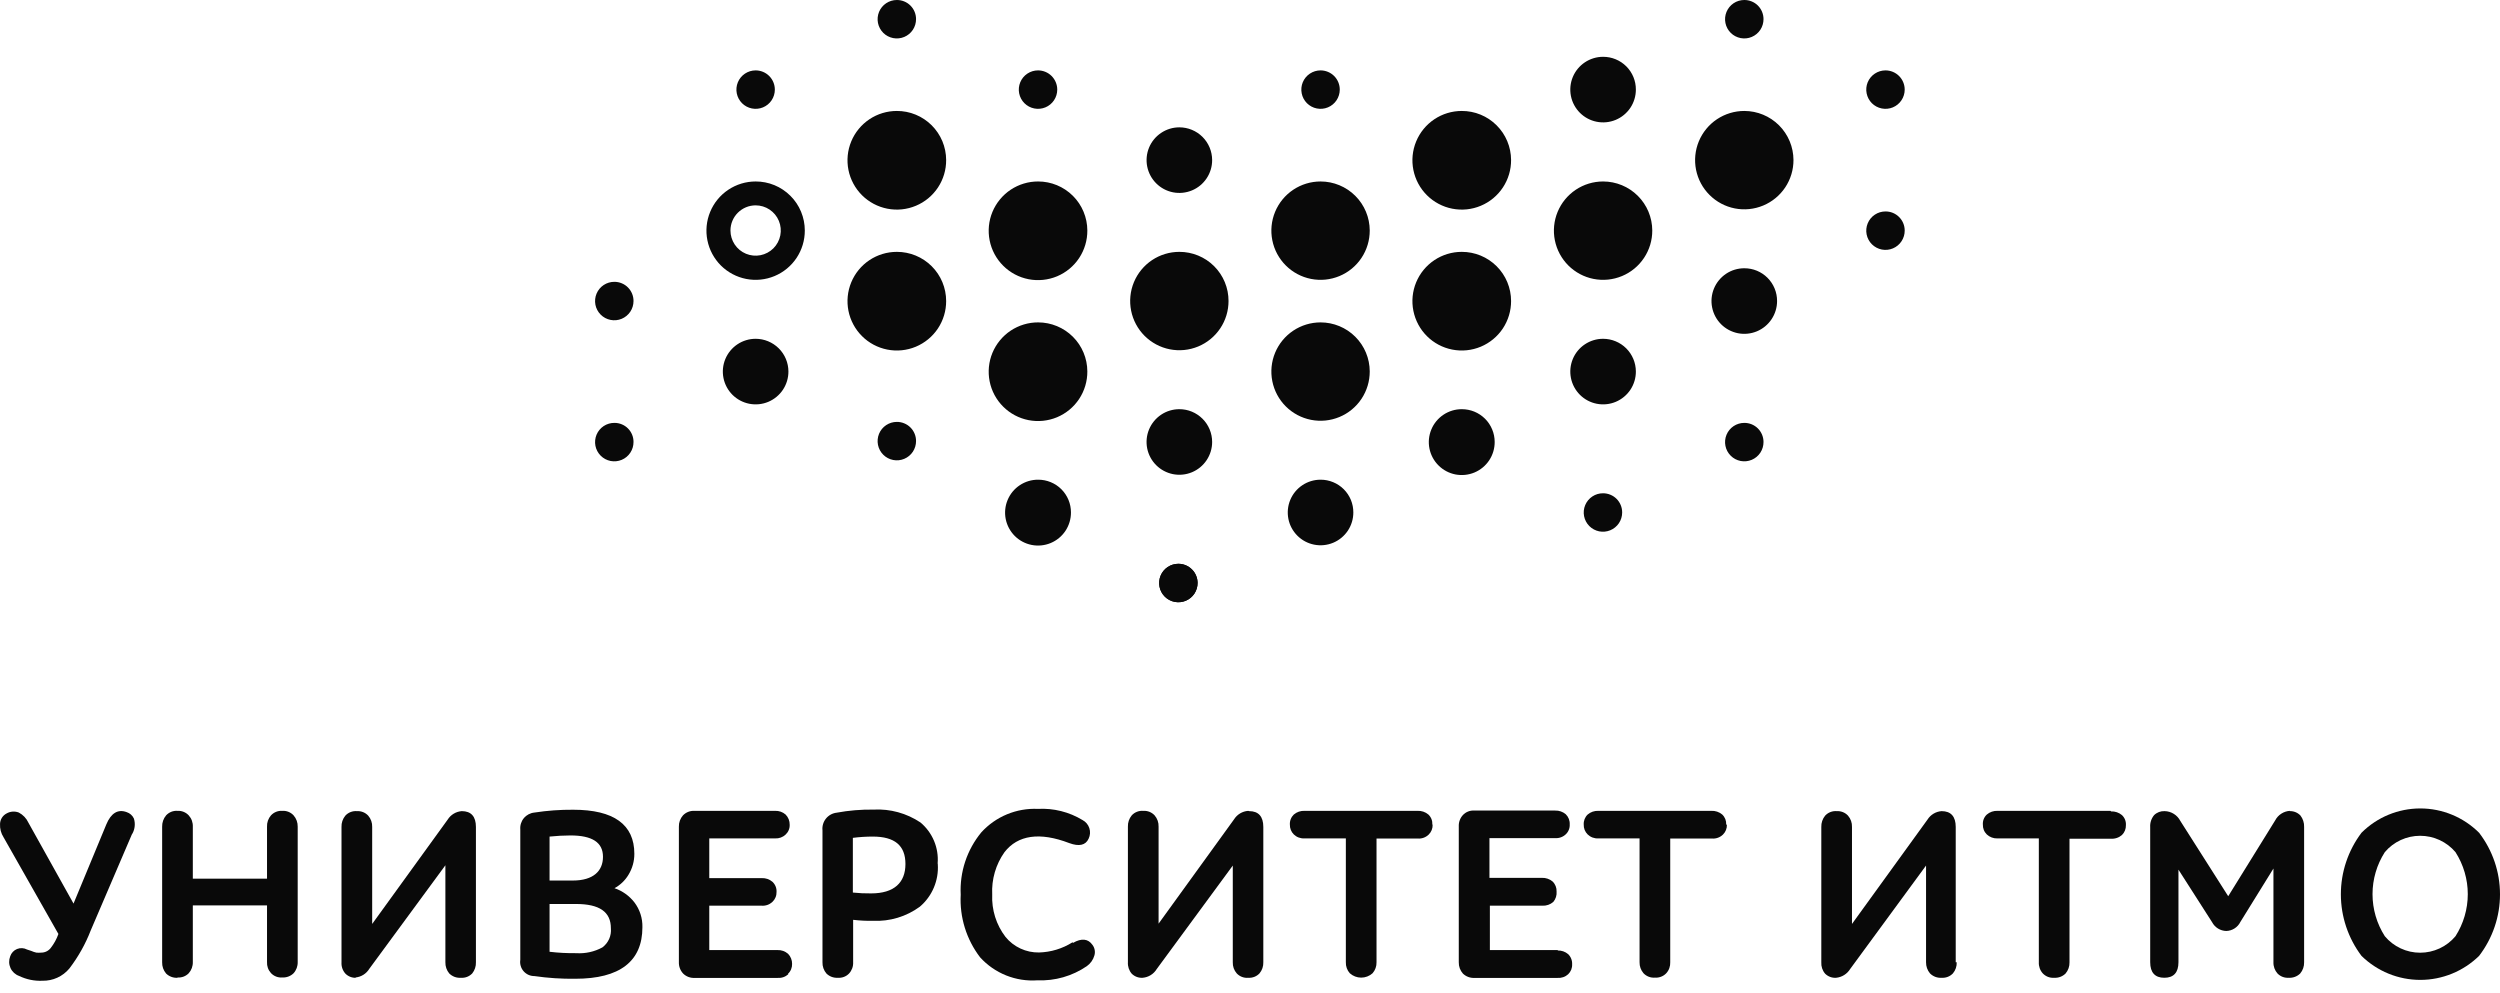
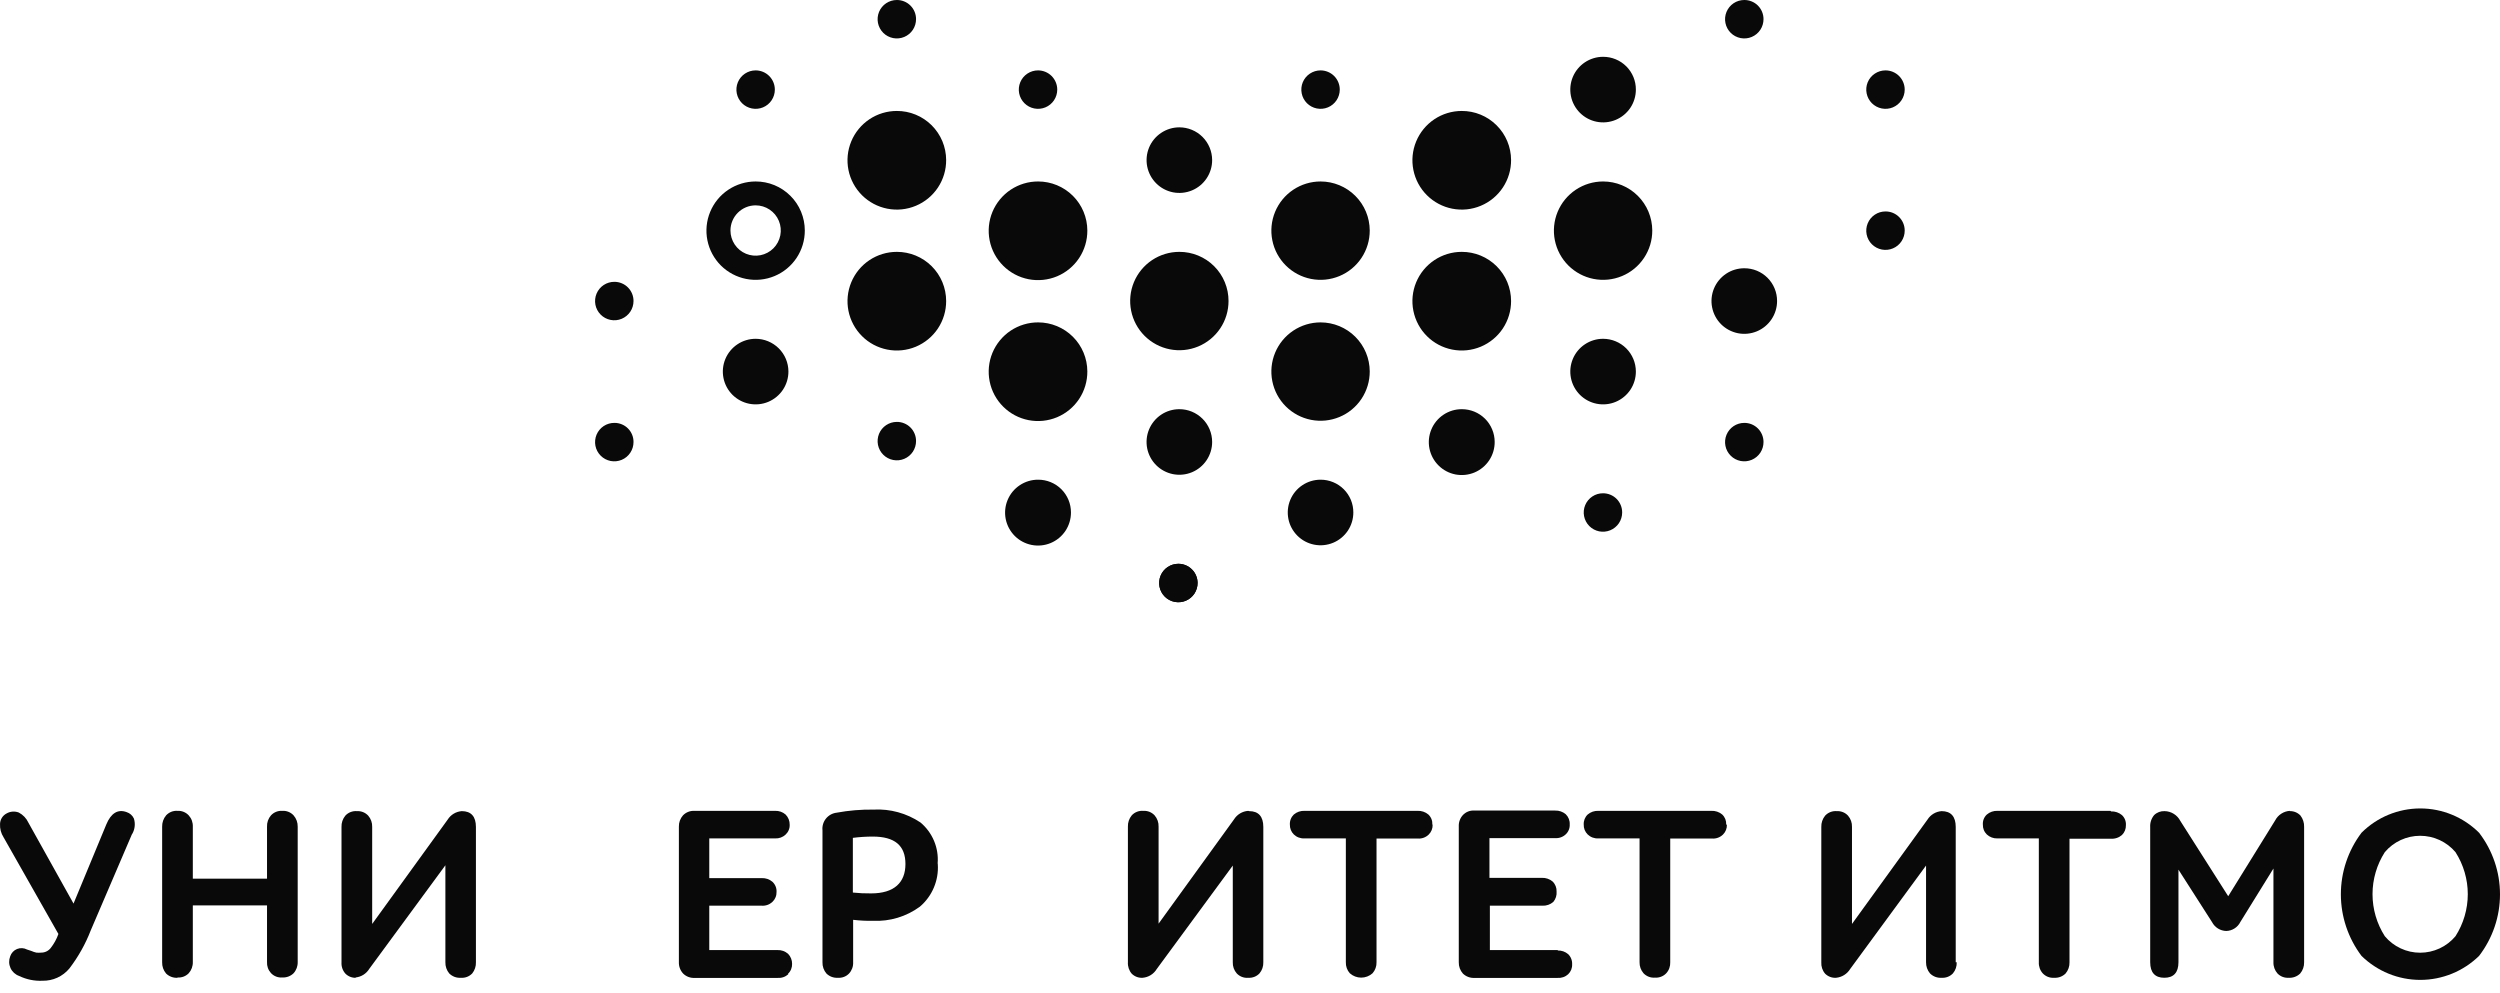
<svg xmlns="http://www.w3.org/2000/svg" width="141" height="56" viewBox="0 0 141 56" fill="none">
  <path d="M7.471 47.008C7.541 46.88 7.583 46.739 7.597 46.594C7.611 46.448 7.595 46.302 7.551 46.163C7.511 46.078 7.455 46.003 7.385 45.941C7.315 45.88 7.233 45.833 7.144 45.804C6.65 45.621 6.26 45.86 5.996 46.498L4.147 50.962L1.604 46.402C1.492 46.156 1.301 45.955 1.062 45.828C0.952 45.785 0.833 45.766 0.714 45.775C0.595 45.783 0.48 45.817 0.377 45.876C0.267 45.932 0.174 46.016 0.108 46.12C0.043 46.224 0.006 46.343 0.002 46.466C-0.013 46.733 0.057 46.998 0.201 47.223L3.294 52.676C3.194 52.964 3.045 53.233 2.856 53.473C2.792 53.553 2.71 53.618 2.618 53.662C2.525 53.706 2.424 53.729 2.322 53.728C2.231 53.736 2.141 53.736 2.051 53.728C1.952 53.706 1.856 53.674 1.764 53.632L1.524 53.553C1.438 53.507 1.343 53.481 1.246 53.476C1.149 53.471 1.052 53.487 0.961 53.524C0.871 53.56 0.79 53.616 0.723 53.687C0.657 53.758 0.606 53.843 0.576 53.935C0.534 54.041 0.514 54.154 0.516 54.267C0.519 54.381 0.545 54.492 0.592 54.596C0.638 54.699 0.706 54.792 0.789 54.869C0.873 54.946 0.971 55.005 1.078 55.043C1.489 55.243 1.944 55.336 2.401 55.314C2.688 55.319 2.972 55.261 3.232 55.142C3.493 55.023 3.724 54.848 3.908 54.629C4.413 53.97 4.821 53.242 5.12 52.468L7.439 47.056L7.471 47.008Z" fill="#090909" />
  <path d="M10.014 55.13C10.13 55.139 10.246 55.122 10.355 55.081C10.464 55.039 10.562 54.975 10.644 54.891C10.8 54.716 10.883 54.488 10.875 54.253V51.065H15.06V54.253C15.054 54.368 15.07 54.483 15.108 54.591C15.147 54.699 15.206 54.798 15.283 54.883C15.364 54.969 15.464 55.036 15.574 55.079C15.684 55.121 15.803 55.139 15.921 55.13C16.038 55.136 16.155 55.118 16.265 55.077C16.374 55.036 16.474 54.973 16.558 54.891C16.715 54.716 16.798 54.488 16.79 54.253V46.625C16.796 46.391 16.713 46.163 16.558 45.987C16.478 45.9 16.379 45.831 16.268 45.787C16.158 45.743 16.039 45.724 15.921 45.732C15.802 45.724 15.683 45.743 15.573 45.787C15.463 45.831 15.364 45.9 15.283 45.987C15.13 46.163 15.05 46.392 15.06 46.625V49.558H10.875V46.625C10.88 46.508 10.862 46.392 10.823 46.283C10.783 46.173 10.722 46.073 10.644 45.987C10.564 45.901 10.466 45.833 10.357 45.789C10.248 45.745 10.131 45.725 10.014 45.732C9.894 45.723 9.774 45.741 9.662 45.785C9.55 45.83 9.45 45.899 9.368 45.987C9.219 46.165 9.139 46.392 9.145 46.625V54.269C9.138 54.502 9.217 54.73 9.368 54.907C9.453 54.99 9.554 55.054 9.666 55.095C9.777 55.137 9.896 55.154 10.014 55.146V55.13Z" fill="#090909" />
  <path d="M20.034 55.131C20.197 55.117 20.354 55.066 20.492 54.98C20.631 54.894 20.747 54.776 20.831 54.637L25.12 48.801V54.27C25.113 54.499 25.189 54.723 25.335 54.9C25.421 54.986 25.525 55.053 25.639 55.096C25.753 55.138 25.875 55.156 25.997 55.147C26.115 55.155 26.233 55.138 26.344 55.095C26.454 55.052 26.553 54.986 26.635 54.9C26.777 54.721 26.851 54.498 26.842 54.27V46.641C26.842 46.051 26.571 45.748 26.045 45.748C25.884 45.76 25.727 45.809 25.589 45.892C25.451 45.975 25.334 46.09 25.248 46.227L20.991 52.11V46.641C21 46.408 20.921 46.18 20.768 46.004C20.687 45.916 20.588 45.848 20.478 45.804C20.367 45.76 20.248 45.741 20.13 45.748C20.009 45.738 19.887 45.756 19.773 45.8C19.66 45.844 19.558 45.914 19.476 46.004C19.329 46.183 19.252 46.41 19.261 46.641V54.27C19.253 54.387 19.268 54.505 19.306 54.615C19.345 54.727 19.405 54.829 19.484 54.916C19.563 54.994 19.658 55.056 19.763 55.096C19.867 55.135 19.979 55.153 20.09 55.147L20.034 55.131Z" fill="#090909" />
-   <path d="M34.645 50.101C34.974 49.925 35.25 49.663 35.443 49.343C35.663 48.986 35.779 48.575 35.777 48.156C35.777 46.505 34.622 45.669 32.326 45.669C31.595 45.664 30.864 45.717 30.142 45.828C29.91 45.85 29.696 45.963 29.546 46.142C29.397 46.321 29.325 46.552 29.345 46.784V54.134C29.327 54.248 29.335 54.365 29.367 54.476C29.399 54.587 29.455 54.69 29.531 54.777C29.607 54.864 29.701 54.934 29.806 54.981C29.912 55.028 30.026 55.052 30.142 55.051C30.904 55.161 31.675 55.212 32.445 55.202C34.956 55.202 36.232 54.222 36.232 52.293C36.244 51.787 36.084 51.292 35.777 50.89C35.489 50.52 35.098 50.242 34.654 50.093L34.645 50.101ZM32.31 49.662H30.995V47.183C31.401 47.143 31.792 47.119 32.174 47.119C33.41 47.119 34.008 47.518 34.008 48.323C34.008 49.128 33.458 49.662 32.31 49.662ZM33.976 53.433C33.525 53.679 33.014 53.792 32.501 53.759C31.998 53.765 31.494 53.739 30.995 53.68V50.985H32.485C33.816 50.985 34.454 51.432 34.454 52.356C34.473 52.562 34.439 52.769 34.356 52.957C34.272 53.145 34.141 53.309 33.976 53.433Z" fill="#090909" />
  <path d="M44.443 54.923C44.519 54.852 44.579 54.765 44.618 54.669C44.658 54.573 44.677 54.469 44.674 54.365C44.676 54.259 44.656 54.153 44.616 54.055C44.577 53.956 44.518 53.866 44.443 53.791C44.277 53.648 44.063 53.574 43.845 53.584H40.003V51.081H42.96C43.07 51.089 43.181 51.074 43.286 51.037C43.39 51 43.485 50.941 43.566 50.865C43.642 50.793 43.702 50.705 43.742 50.607C43.782 50.51 43.8 50.405 43.797 50.3C43.802 50.194 43.784 50.089 43.744 49.991C43.704 49.893 43.643 49.805 43.566 49.733C43.398 49.59 43.181 49.516 42.96 49.526H40.003V47.286H43.717C43.825 47.292 43.933 47.276 44.034 47.239C44.136 47.202 44.229 47.145 44.307 47.071C44.384 47 44.444 46.914 44.484 46.818C44.524 46.721 44.543 46.617 44.538 46.513C44.54 46.407 44.52 46.301 44.481 46.203C44.441 46.104 44.382 46.014 44.307 45.939C44.144 45.797 43.933 45.723 43.717 45.732H39.166C39.046 45.726 38.926 45.745 38.815 45.789C38.704 45.833 38.603 45.901 38.52 45.987C38.365 46.163 38.282 46.39 38.289 46.625V54.269C38.281 54.505 38.367 54.734 38.528 54.907C38.613 54.992 38.716 55.058 38.828 55.1C38.941 55.143 39.061 55.161 39.182 55.154H43.861C43.969 55.162 44.078 55.148 44.181 55.112C44.284 55.077 44.378 55.02 44.459 54.947L44.443 54.923Z" fill="#090909" />
  <path d="M52.884 48.69C52.918 48.256 52.847 47.821 52.678 47.42C52.508 47.019 52.246 46.664 51.912 46.386C51.134 45.866 50.208 45.611 49.273 45.661C48.573 45.651 47.873 45.709 47.185 45.836C46.947 45.864 46.731 45.984 46.582 46.171C46.433 46.357 46.363 46.595 46.388 46.832V54.27C46.38 54.503 46.46 54.73 46.611 54.907C46.696 54.99 46.797 55.054 46.908 55.096C47.019 55.137 47.138 55.154 47.256 55.147C47.373 55.155 47.489 55.138 47.598 55.097C47.707 55.056 47.805 54.991 47.886 54.907C47.965 54.822 48.026 54.721 48.066 54.612C48.106 54.502 48.123 54.386 48.117 54.27V51.878C48.49 51.922 48.866 51.941 49.241 51.934C50.186 51.977 51.117 51.696 51.88 51.137C52.223 50.845 52.494 50.476 52.669 50.061C52.845 49.646 52.922 49.195 52.892 48.745L52.884 48.69ZM48.101 47.255C48.474 47.207 48.85 47.183 49.225 47.183C50.461 47.183 51.067 47.685 51.067 48.73C51.067 49.774 50.437 50.388 49.13 50.388C48.786 50.392 48.443 50.376 48.101 50.34V47.255Z" fill="#090909" />
-   <path d="M60.489 53.146C59.922 53.504 59.27 53.702 58.6 53.72C58.239 53.726 57.882 53.65 57.555 53.498C57.227 53.346 56.939 53.122 56.711 52.843C56.187 52.159 55.922 51.312 55.961 50.452C55.917 49.599 56.161 48.757 56.655 48.06C57.404 47.096 58.64 46.912 60.306 47.55C60.864 47.757 61.23 47.67 61.398 47.303C61.488 47.117 61.503 46.904 61.439 46.708C61.375 46.511 61.237 46.347 61.055 46.251C60.298 45.792 59.42 45.572 58.536 45.621C57.94 45.594 57.345 45.699 56.794 45.927C56.243 46.156 55.749 46.503 55.347 46.944C54.535 47.93 54.12 49.184 54.184 50.459C54.117 51.729 54.504 52.981 55.276 53.991C55.681 54.439 56.184 54.788 56.744 55.013C57.305 55.238 57.909 55.333 58.512 55.29C59.501 55.331 60.477 55.051 61.294 54.493C61.503 54.347 61.655 54.133 61.724 53.887C61.754 53.786 61.76 53.679 61.74 53.575C61.721 53.471 61.677 53.373 61.613 53.289C61.374 52.947 60.999 52.899 60.521 53.178L60.489 53.146Z" fill="#090909" />
  <path d="M70.398 45.733C70.237 45.744 70.081 45.793 69.942 45.876C69.803 45.959 69.686 46.074 69.6 46.211L65.344 52.094V46.625C65.353 46.392 65.273 46.164 65.121 45.988C65.04 45.9 64.941 45.832 64.831 45.788C64.72 45.744 64.602 45.725 64.483 45.733C64.362 45.722 64.24 45.74 64.126 45.784C64.013 45.828 63.911 45.898 63.829 45.988C63.682 46.167 63.605 46.394 63.614 46.625V54.27C63.599 54.505 63.676 54.737 63.829 54.916C63.909 54.995 64.005 55.057 64.111 55.097C64.217 55.137 64.33 55.154 64.443 55.147C64.606 55.133 64.763 55.082 64.901 54.996C65.04 54.91 65.156 54.792 65.24 54.653L69.529 48.818V54.27C69.52 54.501 69.6 54.726 69.752 54.9C69.835 54.988 69.937 55.056 70.05 55.099C70.164 55.142 70.285 55.158 70.406 55.147C70.522 55.154 70.639 55.136 70.748 55.093C70.857 55.051 70.955 54.984 71.035 54.9C71.183 54.724 71.26 54.499 71.251 54.27V46.641C71.251 46.051 70.98 45.748 70.454 45.748L70.398 45.733Z" fill="#090909" />
  <path d="M80.784 46.505C80.79 46.4 80.774 46.295 80.735 46.197C80.697 46.1 80.637 46.011 80.561 45.939C80.39 45.795 80.171 45.721 79.948 45.732H73.57C73.352 45.723 73.139 45.797 72.972 45.939C72.897 46.011 72.837 46.1 72.799 46.197C72.76 46.295 72.743 46.4 72.749 46.505C72.746 46.608 72.763 46.711 72.802 46.807C72.84 46.904 72.898 46.991 72.972 47.063C73.051 47.139 73.145 47.199 73.248 47.237C73.351 47.275 73.461 47.292 73.57 47.286H75.906V54.269C75.897 54.498 75.977 54.721 76.129 54.891C76.305 55.05 76.534 55.138 76.771 55.138C77.008 55.138 77.237 55.05 77.413 54.891C77.563 54.719 77.643 54.497 77.636 54.269V47.294H79.963C80.076 47.302 80.189 47.287 80.294 47.248C80.4 47.21 80.496 47.149 80.577 47.071C80.651 46.999 80.71 46.912 80.748 46.816C80.786 46.719 80.804 46.616 80.8 46.513L80.784 46.505Z" fill="#090909" />
  <path d="M87.871 53.584H84.029V51.081H86.994C87.219 51.092 87.439 51.015 87.608 50.866C87.675 50.785 87.726 50.693 87.757 50.593C87.789 50.493 87.8 50.388 87.791 50.284C87.796 50.179 87.778 50.075 87.74 49.977C87.701 49.88 87.643 49.791 87.568 49.718C87.397 49.574 87.177 49.5 86.954 49.511H84.005V47.27H87.712C87.82 47.278 87.93 47.262 88.033 47.225C88.136 47.188 88.23 47.13 88.309 47.055C88.385 46.984 88.444 46.897 88.482 46.801C88.521 46.704 88.538 46.601 88.532 46.497C88.538 46.391 88.521 46.285 88.483 46.186C88.444 46.087 88.385 45.998 88.309 45.923C88.143 45.782 87.93 45.708 87.712 45.716H83.152C83.032 45.707 82.912 45.725 82.8 45.77C82.688 45.814 82.588 45.883 82.506 45.971C82.427 46.057 82.367 46.157 82.327 46.267C82.287 46.376 82.27 46.493 82.275 46.609V54.269C82.268 54.504 82.351 54.731 82.506 54.907C82.592 54.991 82.695 55.057 82.807 55.099C82.919 55.142 83.04 55.16 83.16 55.154H87.847C87.956 55.162 88.064 55.148 88.167 55.112C88.27 55.077 88.365 55.02 88.445 54.947C88.52 54.875 88.578 54.788 88.617 54.692C88.655 54.596 88.673 54.492 88.668 54.389C88.674 54.283 88.657 54.177 88.618 54.078C88.58 53.979 88.521 53.889 88.445 53.815C88.279 53.673 88.065 53.599 87.847 53.608L87.871 53.584Z" fill="#090909" />
  <path d="M97.357 46.505C97.363 46.4 97.346 46.295 97.308 46.197C97.269 46.1 97.21 46.011 97.134 45.939C96.963 45.795 96.743 45.721 96.52 45.732H90.143C89.925 45.723 89.711 45.797 89.545 45.939C89.469 46.011 89.41 46.1 89.371 46.197C89.333 46.295 89.316 46.4 89.322 46.505C89.318 46.608 89.336 46.711 89.374 46.807C89.413 46.904 89.471 46.991 89.545 47.063C89.624 47.139 89.718 47.199 89.821 47.237C89.924 47.275 90.033 47.292 90.143 47.286H92.471V54.269C92.465 54.497 92.545 54.718 92.694 54.891C92.776 54.978 92.877 55.045 92.989 55.088C93.1 55.131 93.22 55.148 93.34 55.138C93.458 55.147 93.576 55.129 93.686 55.086C93.797 55.044 93.896 54.977 93.977 54.891C94.054 54.807 94.113 54.709 94.151 54.602C94.189 54.495 94.206 54.382 94.201 54.269V47.294H96.56C96.672 47.302 96.785 47.287 96.891 47.248C96.997 47.21 97.093 47.149 97.174 47.071C97.248 46.999 97.306 46.912 97.344 46.816C97.383 46.719 97.401 46.616 97.397 46.513L97.357 46.505Z" fill="#090909" />
  <path d="M110.303 54.27V46.641C110.303 46.051 110.032 45.748 109.506 45.748C109.345 45.76 109.189 45.809 109.05 45.892C108.912 45.975 108.795 46.09 108.709 46.227L104.452 52.11V46.641C104.461 46.408 104.382 46.18 104.229 46.004C104.148 45.916 104.049 45.848 103.939 45.804C103.828 45.76 103.71 45.741 103.591 45.748C103.47 45.738 103.348 45.756 103.235 45.8C103.121 45.844 103.02 45.914 102.937 46.004C102.79 46.183 102.714 46.41 102.722 46.641V54.27C102.707 54.505 102.784 54.737 102.937 54.916C103.017 54.995 103.114 55.057 103.219 55.097C103.325 55.137 103.438 55.154 103.551 55.147C103.713 55.132 103.87 55.08 104.008 54.994C104.147 54.908 104.263 54.791 104.348 54.653L108.629 48.817V54.27C108.625 54.5 108.704 54.724 108.852 54.9C108.938 54.986 109.042 55.053 109.156 55.096C109.27 55.138 109.392 55.156 109.514 55.147C109.63 55.154 109.747 55.136 109.856 55.093C109.965 55.051 110.063 54.984 110.144 54.9C110.292 54.724 110.368 54.499 110.359 54.27H110.303Z" fill="#090909" />
  <path d="M119.032 45.732H112.655C112.436 45.724 112.223 45.798 112.057 45.94C111.98 46.011 111.92 46.1 111.881 46.197C111.843 46.295 111.826 46.401 111.834 46.506C111.83 46.609 111.848 46.712 111.886 46.808C111.924 46.904 111.983 46.991 112.057 47.064C112.219 47.214 112.434 47.294 112.655 47.287H114.99V54.27C114.984 54.384 115.001 54.499 115.039 54.607C115.077 54.715 115.136 54.814 115.213 54.9C115.295 54.985 115.394 55.052 115.504 55.095C115.615 55.138 115.733 55.155 115.851 55.147C115.97 55.154 116.088 55.137 116.199 55.096C116.311 55.055 116.412 54.99 116.497 54.907C116.648 54.73 116.727 54.503 116.72 54.27V47.303H119.048C119.161 47.312 119.275 47.298 119.383 47.262C119.491 47.227 119.591 47.17 119.677 47.096C119.751 47.023 119.81 46.936 119.848 46.84C119.887 46.744 119.904 46.641 119.901 46.538C119.908 46.432 119.891 46.327 119.853 46.229C119.814 46.132 119.754 46.043 119.677 45.971C119.506 45.828 119.287 45.754 119.064 45.764L119.032 45.732Z" fill="#090909" />
  <path d="M129.163 45.732C128.987 45.74 128.816 45.794 128.668 45.89C128.519 45.985 128.399 46.117 128.318 46.274L125.671 50.547L122.969 46.298C122.885 46.135 122.758 45.998 122.602 45.901C122.446 45.804 122.267 45.751 122.084 45.748C121.976 45.743 121.868 45.76 121.766 45.798C121.665 45.837 121.572 45.895 121.494 45.971C121.336 46.16 121.256 46.402 121.271 46.648V54.269C121.271 54.851 121.542 55.146 122.068 55.146C122.594 55.146 122.865 54.851 122.865 54.269V49.048L124.763 52.013C124.84 52.159 124.954 52.281 125.094 52.368C125.235 52.455 125.395 52.503 125.56 52.507C125.726 52.503 125.889 52.453 126.029 52.363C126.17 52.273 126.283 52.147 126.357 51.997L128.222 48.984V54.269C128.214 54.504 128.297 54.732 128.453 54.907C128.535 54.99 128.633 55.055 128.742 55.096C128.851 55.138 128.967 55.154 129.083 55.146C129.201 55.154 129.32 55.136 129.431 55.095C129.543 55.054 129.644 54.99 129.729 54.907C129.88 54.729 129.959 54.502 129.952 54.269V46.64C129.961 46.408 129.887 46.179 129.745 45.995C129.667 45.913 129.573 45.849 129.468 45.806C129.364 45.764 129.252 45.744 129.139 45.748L129.163 45.732Z" fill="#090909" />
  <path d="M139.821 46.968C138.94 46.089 137.748 45.596 136.504 45.596C135.261 45.596 134.069 46.089 133.188 46.968C132.434 47.968 132.025 49.186 132.025 50.439C132.025 51.692 132.434 52.911 133.188 53.911C134.074 54.779 135.264 55.266 136.504 55.266C137.745 55.266 138.935 54.779 139.821 53.911C140.585 52.915 141 51.695 141 50.439C141 49.184 140.585 47.963 139.821 46.968ZM138.489 52.803C138.245 53.094 137.941 53.328 137.596 53.489C137.252 53.65 136.876 53.733 136.496 53.733C136.116 53.733 135.741 53.65 135.397 53.489C135.052 53.328 134.747 53.094 134.504 52.803C134.051 52.095 133.81 51.272 133.81 50.431C133.81 49.591 134.051 48.768 134.504 48.06C134.749 47.771 135.054 47.538 135.399 47.379C135.743 47.22 136.117 47.138 136.496 47.138C136.876 47.138 137.25 47.22 137.594 47.379C137.938 47.538 138.244 47.771 138.489 48.06C138.942 48.768 139.183 49.591 139.183 50.431C139.183 51.272 138.942 52.095 138.489 52.803Z" fill="#090909" />
  <path d="M44.467 20.949C44.468 21.315 44.361 21.674 44.159 21.979C43.957 22.284 43.668 22.522 43.331 22.664C42.993 22.805 42.621 22.843 42.261 22.772C41.902 22.702 41.572 22.526 41.312 22.268C41.053 22.009 40.876 21.68 40.804 21.321C40.732 20.962 40.768 20.59 40.908 20.251C41.048 19.913 41.285 19.624 41.589 19.42C41.893 19.217 42.251 19.108 42.617 19.108C43.106 19.108 43.575 19.302 43.922 19.647C44.269 19.992 44.465 20.46 44.467 20.949Z" fill="#090909" />
  <path d="M53.363 9.024C53.366 9.575 53.206 10.114 52.902 10.574C52.598 11.033 52.165 11.393 51.657 11.605C51.148 11.819 50.589 11.876 50.048 11.77C49.507 11.665 49.01 11.401 48.619 11.013C48.229 10.624 47.962 10.129 47.853 9.588C47.745 9.048 47.799 8.488 48.009 7.979C48.219 7.47 48.576 7.034 49.033 6.728C49.491 6.421 50.03 6.258 50.581 6.258C50.945 6.257 51.306 6.327 51.643 6.466C51.98 6.604 52.286 6.808 52.545 7.065C52.803 7.322 53.008 7.627 53.149 7.963C53.289 8.299 53.362 8.66 53.363 9.024Z" fill="#090909" />
  <path d="M61.326 13.001C61.329 13.552 61.168 14.092 60.864 14.552C60.56 15.012 60.126 15.371 59.618 15.584C59.109 15.796 58.549 15.853 58.008 15.747C57.467 15.641 56.97 15.376 56.58 14.987C56.189 14.598 55.923 14.101 55.816 13.561C55.708 13.02 55.763 12.46 55.974 11.951C56.186 11.442 56.544 11.007 57.002 10.701C57.461 10.396 58.001 10.233 58.552 10.235C59.286 10.235 59.99 10.526 60.511 11.045C61.031 11.563 61.324 12.267 61.326 13.001Z" fill="#090909" />
  <path d="M69.289 16.979C69.289 17.527 69.127 18.064 68.822 18.52C68.517 18.976 68.084 19.332 67.577 19.542C67.07 19.752 66.512 19.807 65.974 19.7C65.436 19.593 64.942 19.328 64.554 18.941C64.166 18.552 63.902 18.058 63.795 17.52C63.688 16.982 63.742 16.424 63.952 15.917C64.162 15.41 64.518 14.977 64.974 14.672C65.43 14.367 65.967 14.205 66.515 14.205C66.88 14.204 67.241 14.275 67.578 14.414C67.915 14.553 68.221 14.757 68.479 15.015C68.737 15.273 68.941 15.579 69.08 15.916C69.219 16.253 69.29 16.614 69.289 16.979Z" fill="#090909" />
  <path d="M61.326 20.949C61.329 21.5 61.168 22.04 60.864 22.5C60.56 22.96 60.126 23.319 59.618 23.532C59.109 23.744 58.549 23.801 58.008 23.695C57.467 23.589 56.97 23.324 56.58 22.935C56.189 22.546 55.923 22.049 55.816 21.509C55.708 20.968 55.763 20.408 55.974 19.899C56.186 19.39 56.544 18.955 57.002 18.649C57.461 18.344 58.001 18.181 58.552 18.183C59.286 18.183 59.99 18.474 60.511 18.993C61.031 19.511 61.324 20.215 61.326 20.949Z" fill="#090909" />
  <path d="M77.253 20.949C77.254 21.498 77.093 22.035 76.789 22.493C76.486 22.95 76.053 23.307 75.546 23.518C75.039 23.729 74.481 23.785 73.943 23.679C73.404 23.573 72.909 23.309 72.52 22.922C72.131 22.534 71.866 22.04 71.759 21.501C71.651 20.963 71.706 20.405 71.915 19.897C72.125 19.39 72.481 18.956 72.937 18.651C73.393 18.346 73.93 18.183 74.479 18.183C75.213 18.183 75.918 18.474 76.438 18.993C76.958 19.511 77.251 20.215 77.253 20.949Z" fill="#090909" />
  <path d="M76.328 28.904C76.328 29.27 76.22 29.628 76.017 29.932C75.813 30.236 75.525 30.473 75.187 30.613C74.849 30.753 74.477 30.79 74.118 30.718C73.759 30.647 73.43 30.471 73.171 30.212C72.913 29.953 72.736 29.624 72.665 29.265C72.594 28.906 72.63 28.535 72.77 28.197C72.91 27.859 73.147 27.57 73.451 27.367C73.756 27.163 74.113 27.055 74.479 27.055C74.722 27.054 74.963 27.101 75.188 27.194C75.413 27.286 75.617 27.422 75.789 27.594C75.961 27.766 76.097 27.971 76.19 28.195C76.282 28.42 76.329 28.661 76.328 28.904Z" fill="#090909" />
  <path d="M84.3 24.927C84.301 25.295 84.194 25.655 83.991 25.961C83.787 26.268 83.498 26.507 83.159 26.649C82.82 26.79 82.446 26.828 82.085 26.758C81.724 26.687 81.392 26.511 81.132 26.251C80.871 25.992 80.694 25.661 80.621 25.3C80.549 24.94 80.585 24.566 80.726 24.226C80.866 23.886 81.104 23.596 81.41 23.391C81.715 23.187 82.075 23.078 82.442 23.078C82.686 23.077 82.927 23.124 83.153 23.216C83.378 23.309 83.583 23.445 83.755 23.616C83.928 23.788 84.065 23.993 84.158 24.218C84.252 24.442 84.3 24.683 84.3 24.927Z" fill="#090909" />
  <path d="M85.225 16.979C85.226 17.529 85.064 18.068 84.76 18.527C84.455 18.985 84.021 19.343 83.513 19.555C83.004 19.767 82.445 19.823 81.905 19.716C81.364 19.61 80.868 19.346 80.478 18.957C80.088 18.568 79.823 18.072 79.715 17.533C79.606 16.993 79.661 16.433 79.871 15.924C80.082 15.415 80.438 14.98 80.896 14.674C81.354 14.368 81.892 14.205 82.442 14.205C82.807 14.204 83.169 14.275 83.507 14.414C83.844 14.553 84.151 14.757 84.409 15.014C84.668 15.272 84.873 15.578 85.013 15.915C85.153 16.253 85.225 16.614 85.225 16.979Z" fill="#090909" />
  <path d="M77.253 13.001C77.254 13.55 77.093 14.087 76.789 14.544C76.486 15.002 76.053 15.359 75.546 15.57C75.039 15.781 74.481 15.837 73.943 15.731C73.404 15.625 72.909 15.361 72.52 14.973C72.131 14.586 71.866 14.092 71.759 13.553C71.651 13.015 71.706 12.457 71.915 11.949C72.125 11.442 72.481 11.008 72.937 10.703C73.393 10.398 73.93 10.235 74.479 10.235C75.213 10.235 75.918 10.526 76.438 11.045C76.958 11.563 77.251 12.267 77.253 13.001Z" fill="#090909" />
  <path d="M68.365 24.927C68.365 25.293 68.256 25.65 68.053 25.954C67.85 26.259 67.561 26.496 67.223 26.636C66.885 26.776 66.513 26.812 66.154 26.741C65.796 26.669 65.466 26.493 65.208 26.235C64.949 25.976 64.773 25.647 64.701 25.288C64.63 24.929 64.667 24.557 64.807 24.219C64.947 23.881 65.184 23.593 65.488 23.389C65.792 23.186 66.15 23.078 66.515 23.078C66.758 23.078 66.999 23.125 67.223 23.218C67.447 23.311 67.651 23.448 67.823 23.619C67.995 23.791 68.131 23.995 68.224 24.219C68.317 24.444 68.365 24.684 68.365 24.927Z" fill="#090909" />
  <path d="M85.225 9.024C85.228 9.575 85.067 10.114 84.763 10.574C84.46 11.033 84.026 11.393 83.518 11.605C83.01 11.819 82.45 11.876 81.909 11.77C81.369 11.665 80.872 11.401 80.481 11.013C80.09 10.624 79.824 10.129 79.715 9.588C79.606 9.048 79.661 8.488 79.871 7.979C80.081 7.47 80.437 7.034 80.895 6.728C81.353 6.421 81.891 6.258 82.442 6.258C82.807 6.257 83.168 6.327 83.505 6.466C83.842 6.604 84.148 6.808 84.406 7.065C84.665 7.322 84.87 7.627 85.01 7.963C85.151 8.299 85.223 8.66 85.225 9.024Z" fill="#090909" />
  <path d="M92.263 5.053C92.263 5.419 92.155 5.777 91.952 6.081C91.748 6.385 91.46 6.622 91.122 6.762C90.784 6.902 90.412 6.939 90.053 6.867C89.694 6.796 89.365 6.62 89.106 6.361C88.848 6.103 88.671 5.773 88.6 5.414C88.529 5.056 88.565 4.684 88.705 4.346C88.845 4.008 89.082 3.719 89.386 3.516C89.691 3.313 90.048 3.204 90.414 3.204C90.657 3.203 90.898 3.25 91.123 3.343C91.348 3.435 91.552 3.572 91.724 3.743C91.896 3.915 92.032 4.12 92.125 4.345C92.217 4.569 92.264 4.81 92.263 5.053Z" fill="#090909" />
  <path d="M92.263 20.949C92.265 21.315 92.158 21.674 91.956 21.979C91.753 22.284 91.465 22.522 91.127 22.664C90.789 22.805 90.417 22.843 90.058 22.772C89.699 22.702 89.368 22.526 89.109 22.268C88.85 22.009 88.673 21.68 88.601 21.321C88.529 20.962 88.565 20.59 88.705 20.251C88.844 19.913 89.081 19.624 89.386 19.42C89.69 19.217 90.048 19.108 90.414 19.108C90.903 19.108 91.372 19.302 91.719 19.647C92.065 19.992 92.261 20.46 92.263 20.949Z" fill="#090909" />
  <path d="M68.365 9.024C68.367 9.39 68.26 9.748 68.057 10.053C67.855 10.359 67.567 10.597 67.229 10.738C66.891 10.879 66.519 10.917 66.16 10.847C65.801 10.776 65.47 10.601 65.211 10.342C64.952 10.084 64.775 9.754 64.703 9.395C64.631 9.037 64.667 8.664 64.806 8.326C64.946 7.987 65.183 7.698 65.488 7.495C65.792 7.291 66.15 7.182 66.516 7.182C67.005 7.182 67.474 7.376 67.821 7.721C68.167 8.066 68.363 8.535 68.365 9.024Z" fill="#090909" />
  <path d="M60.402 28.904C60.403 29.272 60.295 29.633 60.092 29.939C59.889 30.246 59.599 30.485 59.259 30.627C58.919 30.768 58.545 30.806 58.184 30.734C57.823 30.663 57.491 30.486 57.231 30.226C56.971 29.965 56.794 29.634 56.722 29.273C56.651 28.912 56.688 28.538 56.83 28.198C56.971 27.858 57.211 27.568 57.517 27.365C57.824 27.161 58.184 27.053 58.552 27.055C58.795 27.054 59.036 27.101 59.261 27.194C59.486 27.286 59.691 27.422 59.862 27.594C60.034 27.766 60.17 27.971 60.263 28.195C60.356 28.42 60.403 28.661 60.402 28.904Z" fill="#090909" />
  <path d="M53.363 16.979C53.364 17.529 53.203 18.068 52.898 18.527C52.593 18.985 52.159 19.343 51.651 19.555C51.143 19.767 50.583 19.823 50.043 19.716C49.503 19.61 49.006 19.346 48.617 18.957C48.227 18.568 47.961 18.072 47.853 17.533C47.745 16.993 47.8 16.433 48.01 15.924C48.22 15.415 48.577 14.98 49.034 14.674C49.492 14.368 50.03 14.205 50.581 14.205C50.946 14.204 51.307 14.275 51.645 14.414C51.982 14.553 52.289 14.757 52.547 15.014C52.806 15.272 53.011 15.578 53.151 15.915C53.291 16.253 53.363 16.614 53.363 16.979Z" fill="#090909" />
  <path d="M42.617 11.582C42.898 11.582 43.172 11.665 43.406 11.821C43.639 11.977 43.821 12.199 43.928 12.458C44.036 12.717 44.064 13.003 44.009 13.278C43.954 13.553 43.819 13.806 43.621 14.005C43.422 14.203 43.169 14.338 42.894 14.393C42.619 14.448 42.334 14.419 42.074 14.312C41.815 14.205 41.593 14.023 41.438 13.79C41.282 13.556 41.198 13.282 41.198 13.001C41.198 12.625 41.348 12.264 41.614 11.998C41.88 11.732 42.241 11.582 42.617 11.582ZM42.617 10.235C42.068 10.235 41.532 10.398 41.075 10.703C40.619 11.008 40.263 11.442 40.054 11.949C39.844 12.457 39.789 13.015 39.897 13.553C40.005 14.092 40.27 14.586 40.658 14.974C41.047 15.361 41.542 15.625 42.081 15.731C42.62 15.837 43.178 15.781 43.684 15.57C44.191 15.359 44.624 15.002 44.928 14.544C45.231 14.087 45.393 13.55 45.391 13.001C45.391 12.637 45.319 12.277 45.18 11.941C45.041 11.605 44.836 11.299 44.578 11.043C44.321 10.786 44.015 10.582 43.678 10.443C43.342 10.305 42.981 10.234 42.617 10.235Z" fill="#090909" />
  <path d="M35.73 24.927C35.731 25.142 35.669 25.353 35.55 25.532C35.432 25.712 35.263 25.852 35.064 25.935C34.866 26.018 34.647 26.04 34.436 25.999C34.225 25.957 34.031 25.854 33.879 25.701C33.727 25.549 33.624 25.355 33.582 25.145C33.541 24.933 33.563 24.715 33.646 24.516C33.729 24.318 33.869 24.149 34.048 24.03C34.228 23.912 34.439 23.849 34.654 23.851C34.795 23.85 34.936 23.877 35.067 23.931C35.198 23.984 35.317 24.064 35.417 24.164C35.517 24.264 35.596 24.383 35.65 24.514C35.704 24.645 35.731 24.785 35.73 24.927Z" fill="#090909" />
  <path d="M35.73 16.979C35.73 17.194 35.666 17.404 35.547 17.583C35.427 17.761 35.257 17.9 35.059 17.982C34.86 18.064 34.642 18.085 34.431 18.042C34.221 18 34.028 17.896 33.876 17.743C33.725 17.591 33.622 17.397 33.581 17.186C33.541 16.975 33.563 16.757 33.647 16.559C33.73 16.361 33.87 16.192 34.049 16.074C34.229 15.956 34.439 15.894 34.654 15.895C34.796 15.895 34.936 15.923 35.067 15.978C35.199 16.032 35.318 16.113 35.417 16.213C35.517 16.314 35.597 16.434 35.65 16.565C35.704 16.697 35.731 16.837 35.73 16.979Z" fill="#090909" />
  <path d="M51.665 24.871C51.666 25.086 51.604 25.296 51.486 25.476C51.368 25.655 51.199 25.795 51.001 25.878C50.803 25.962 50.585 25.984 50.374 25.943C50.163 25.902 49.969 25.8 49.817 25.648C49.665 25.497 49.561 25.304 49.518 25.093C49.476 24.883 49.497 24.665 49.578 24.466C49.66 24.267 49.799 24.098 49.978 23.978C50.156 23.859 50.366 23.795 50.581 23.795C50.723 23.794 50.864 23.821 50.995 23.875C51.127 23.928 51.246 24.007 51.347 24.107C51.448 24.207 51.528 24.326 51.582 24.457C51.637 24.588 51.665 24.729 51.665 24.871Z" fill="#090909" />
  <path d="M51.665 1.076C51.666 1.291 51.604 1.501 51.486 1.681C51.368 1.86 51.199 2 51.001 2.083C50.803 2.167 50.585 2.189 50.374 2.148C50.163 2.107 49.969 2.005 49.817 1.854C49.665 1.702 49.561 1.509 49.518 1.299C49.476 1.088 49.497 0.87 49.578 0.671C49.66 0.473 49.799 0.303 49.978 0.183C50.156 0.064 50.366 3.53022e-05 50.581 2.94967e-05C50.723 -0.001 50.864 0.026 50.995 0.08C51.127 0.133 51.246 0.212 51.347 0.312C51.448 0.412 51.528 0.531 51.582 0.662C51.637 0.794 51.665 0.934 51.665 1.076Z" fill="#090909" />
  <path d="M67.544 32.874C67.545 33.089 67.483 33.299 67.365 33.479C67.247 33.658 67.078 33.798 66.88 33.882C66.682 33.965 66.464 33.987 66.253 33.947C66.042 33.906 65.848 33.803 65.696 33.652C65.544 33.5 65.439 33.307 65.397 33.097C65.355 32.886 65.376 32.668 65.457 32.469C65.539 32.271 65.678 32.101 65.857 31.981C66.035 31.862 66.245 31.798 66.46 31.798C66.746 31.798 67.02 31.911 67.224 32.113C67.427 32.314 67.542 32.588 67.544 32.874Z" fill="#090909" />
  <path d="M43.701 5.054C43.701 5.268 43.638 5.478 43.519 5.656C43.4 5.835 43.23 5.974 43.032 6.056C42.834 6.138 42.616 6.159 42.406 6.117C42.196 6.076 42.002 5.972 41.851 5.821C41.699 5.669 41.596 5.476 41.554 5.266C41.512 5.055 41.534 4.837 41.616 4.639C41.698 4.441 41.837 4.272 42.015 4.153C42.193 4.034 42.403 3.97 42.617 3.97C42.905 3.97 43.181 4.084 43.384 4.287C43.587 4.491 43.701 4.767 43.701 5.054Z" fill="#090909" />
  <path d="M59.629 5.054C59.629 5.268 59.565 5.478 59.446 5.656C59.327 5.835 59.157 5.974 58.959 6.056C58.761 6.138 58.543 6.159 58.333 6.117C58.123 6.076 57.929 5.972 57.778 5.821C57.626 5.669 57.523 5.476 57.481 5.266C57.439 5.055 57.461 4.837 57.543 4.639C57.625 4.441 57.764 4.272 57.942 4.153C58.12 4.034 58.33 3.97 58.544 3.97C58.832 3.97 59.108 4.084 59.311 4.287C59.514 4.491 59.629 4.767 59.629 5.054Z" fill="#090909" />
  <path d="M67.544 32.874C67.545 33.089 67.483 33.299 67.365 33.479C67.247 33.658 67.078 33.798 66.88 33.882C66.682 33.965 66.464 33.987 66.253 33.947C66.042 33.906 65.848 33.803 65.696 33.652C65.544 33.5 65.439 33.307 65.397 33.097C65.355 32.886 65.376 32.668 65.457 32.469C65.539 32.271 65.678 32.101 65.857 31.981C66.035 31.862 66.245 31.798 66.46 31.798C66.746 31.798 67.02 31.911 67.224 32.113C67.427 32.314 67.542 32.588 67.544 32.874Z" fill="#090909" />
  <path d="M107.425 13.002C107.427 13.216 107.364 13.427 107.246 13.606C107.128 13.786 106.959 13.926 106.761 14.009C106.564 14.092 106.345 14.115 106.134 14.074C105.924 14.033 105.73 13.93 105.577 13.779C105.425 13.628 105.321 13.435 105.278 13.224C105.236 13.014 105.257 12.795 105.339 12.597C105.421 12.398 105.559 12.228 105.738 12.109C105.916 11.989 106.126 11.926 106.341 11.926C106.483 11.925 106.624 11.952 106.755 12.005C106.887 12.059 107.006 12.138 107.107 12.238C107.208 12.338 107.288 12.457 107.342 12.588C107.397 12.719 107.425 12.86 107.425 13.002Z" fill="#090909" />
  <path d="M91.49 28.905C91.49 29.12 91.426 29.33 91.307 29.508C91.187 29.686 91.018 29.825 90.819 29.907C90.621 29.989 90.402 30.01 90.192 29.968C89.981 29.925 89.788 29.821 89.637 29.669C89.485 29.516 89.383 29.322 89.342 29.111C89.301 28.901 89.323 28.683 89.407 28.485C89.49 28.287 89.63 28.118 89.809 28C89.989 27.881 90.199 27.819 90.414 27.821C90.556 27.821 90.697 27.849 90.828 27.904C90.959 27.958 91.078 28.038 91.178 28.139C91.278 28.24 91.357 28.359 91.41 28.491C91.464 28.622 91.491 28.763 91.49 28.905Z" fill="#090909" />
-   <path d="M101.152 9.024C101.153 9.573 100.992 10.11 100.688 10.567C100.384 11.024 99.951 11.381 99.445 11.592C98.938 11.804 98.38 11.86 97.841 11.754C97.303 11.648 96.808 11.384 96.419 10.996C96.03 10.609 95.765 10.114 95.657 9.576C95.55 9.038 95.604 8.479 95.814 7.972C96.024 7.465 96.379 7.031 96.835 6.726C97.292 6.421 97.829 6.258 98.377 6.258C99.112 6.258 99.816 6.549 100.336 7.067C100.856 7.586 101.149 8.29 101.152 9.024Z" fill="#090909" />
  <path d="M93.188 13.001C93.19 13.55 93.028 14.087 92.724 14.544C92.421 15.002 91.988 15.359 91.481 15.57C90.974 15.781 90.416 15.837 89.878 15.731C89.339 15.625 88.844 15.361 88.455 14.973C88.067 14.586 87.802 14.092 87.694 13.553C87.586 13.015 87.641 12.457 87.85 11.949C88.06 11.442 88.416 11.008 88.872 10.703C89.328 10.398 89.865 10.235 90.414 10.235C91.148 10.235 91.853 10.526 92.373 11.045C92.893 11.563 93.186 12.267 93.188 13.001Z" fill="#090909" />
  <path d="M99.462 24.927C99.463 25.142 99.401 25.352 99.283 25.532C99.165 25.711 98.996 25.851 98.798 25.934C98.6 26.017 98.382 26.04 98.171 25.999C97.96 25.958 97.766 25.856 97.614 25.704C97.461 25.553 97.357 25.36 97.315 25.149C97.272 24.939 97.293 24.721 97.375 24.522C97.457 24.323 97.596 24.154 97.774 24.034C97.953 23.915 98.163 23.851 98.377 23.851C98.519 23.85 98.66 23.877 98.792 23.93C98.923 23.984 99.043 24.063 99.144 24.163C99.244 24.263 99.324 24.382 99.379 24.513C99.433 24.644 99.462 24.785 99.462 24.927Z" fill="#090909" />
  <path d="M100.227 16.979C100.227 17.345 100.118 17.702 99.915 18.006C99.712 18.311 99.423 18.548 99.085 18.688C98.747 18.828 98.375 18.864 98.017 18.793C97.658 18.721 97.328 18.545 97.07 18.287C96.811 18.028 96.635 17.698 96.564 17.34C96.492 16.981 96.529 16.609 96.669 16.271C96.809 15.933 97.046 15.645 97.35 15.441C97.654 15.238 98.012 15.13 98.377 15.13C98.621 15.129 98.862 15.176 99.087 15.268C99.311 15.361 99.516 15.497 99.688 15.669C99.859 15.841 99.996 16.045 100.088 16.27C100.181 16.495 100.228 16.736 100.227 16.979Z" fill="#090909" />
  <path d="M75.563 5.054C75.563 5.268 75.499 5.478 75.38 5.656C75.261 5.835 75.092 5.974 74.894 6.056C74.696 6.138 74.478 6.159 74.267 6.117C74.057 6.076 73.864 5.972 73.712 5.821C73.561 5.669 73.457 5.476 73.416 5.266C73.374 5.055 73.395 4.837 73.477 4.639C73.559 4.441 73.698 4.272 73.877 4.153C74.055 4.034 74.264 3.97 74.479 3.97C74.766 3.97 75.042 4.084 75.246 4.287C75.449 4.491 75.563 4.767 75.563 5.054Z" fill="#090909" />
  <path d="M99.462 1.076C99.463 1.291 99.401 1.501 99.283 1.681C99.165 1.86 98.996 2 98.798 2.083C98.6 2.167 98.382 2.189 98.171 2.148C97.96 2.107 97.766 2.005 97.614 1.854C97.461 1.702 97.357 1.509 97.315 1.299C97.272 1.088 97.293 0.87 97.375 0.671C97.457 0.473 97.596 0.303 97.774 0.183C97.953 0.064 98.163 3.53022e-05 98.377 2.94967e-05C98.519 -0.001 98.66 0.026 98.792 0.08C98.923 0.133 99.043 0.212 99.144 0.312C99.244 0.412 99.324 0.531 99.379 0.662C99.433 0.794 99.462 0.934 99.462 1.076Z" fill="#090909" />
  <path d="M107.425 5.054C107.425 5.268 107.362 5.478 107.242 5.656C107.123 5.835 106.954 5.974 106.756 6.056C106.558 6.138 106.34 6.159 106.13 6.117C105.919 6.076 105.726 5.972 105.574 5.821C105.423 5.669 105.32 5.476 105.278 5.266C105.236 5.055 105.257 4.837 105.339 4.639C105.422 4.441 105.56 4.272 105.739 4.153C105.917 4.034 106.127 3.97 106.341 3.97C106.629 3.97 106.904 4.084 107.108 4.287C107.311 4.491 107.425 4.767 107.425 5.054Z" fill="#090909" />
</svg>